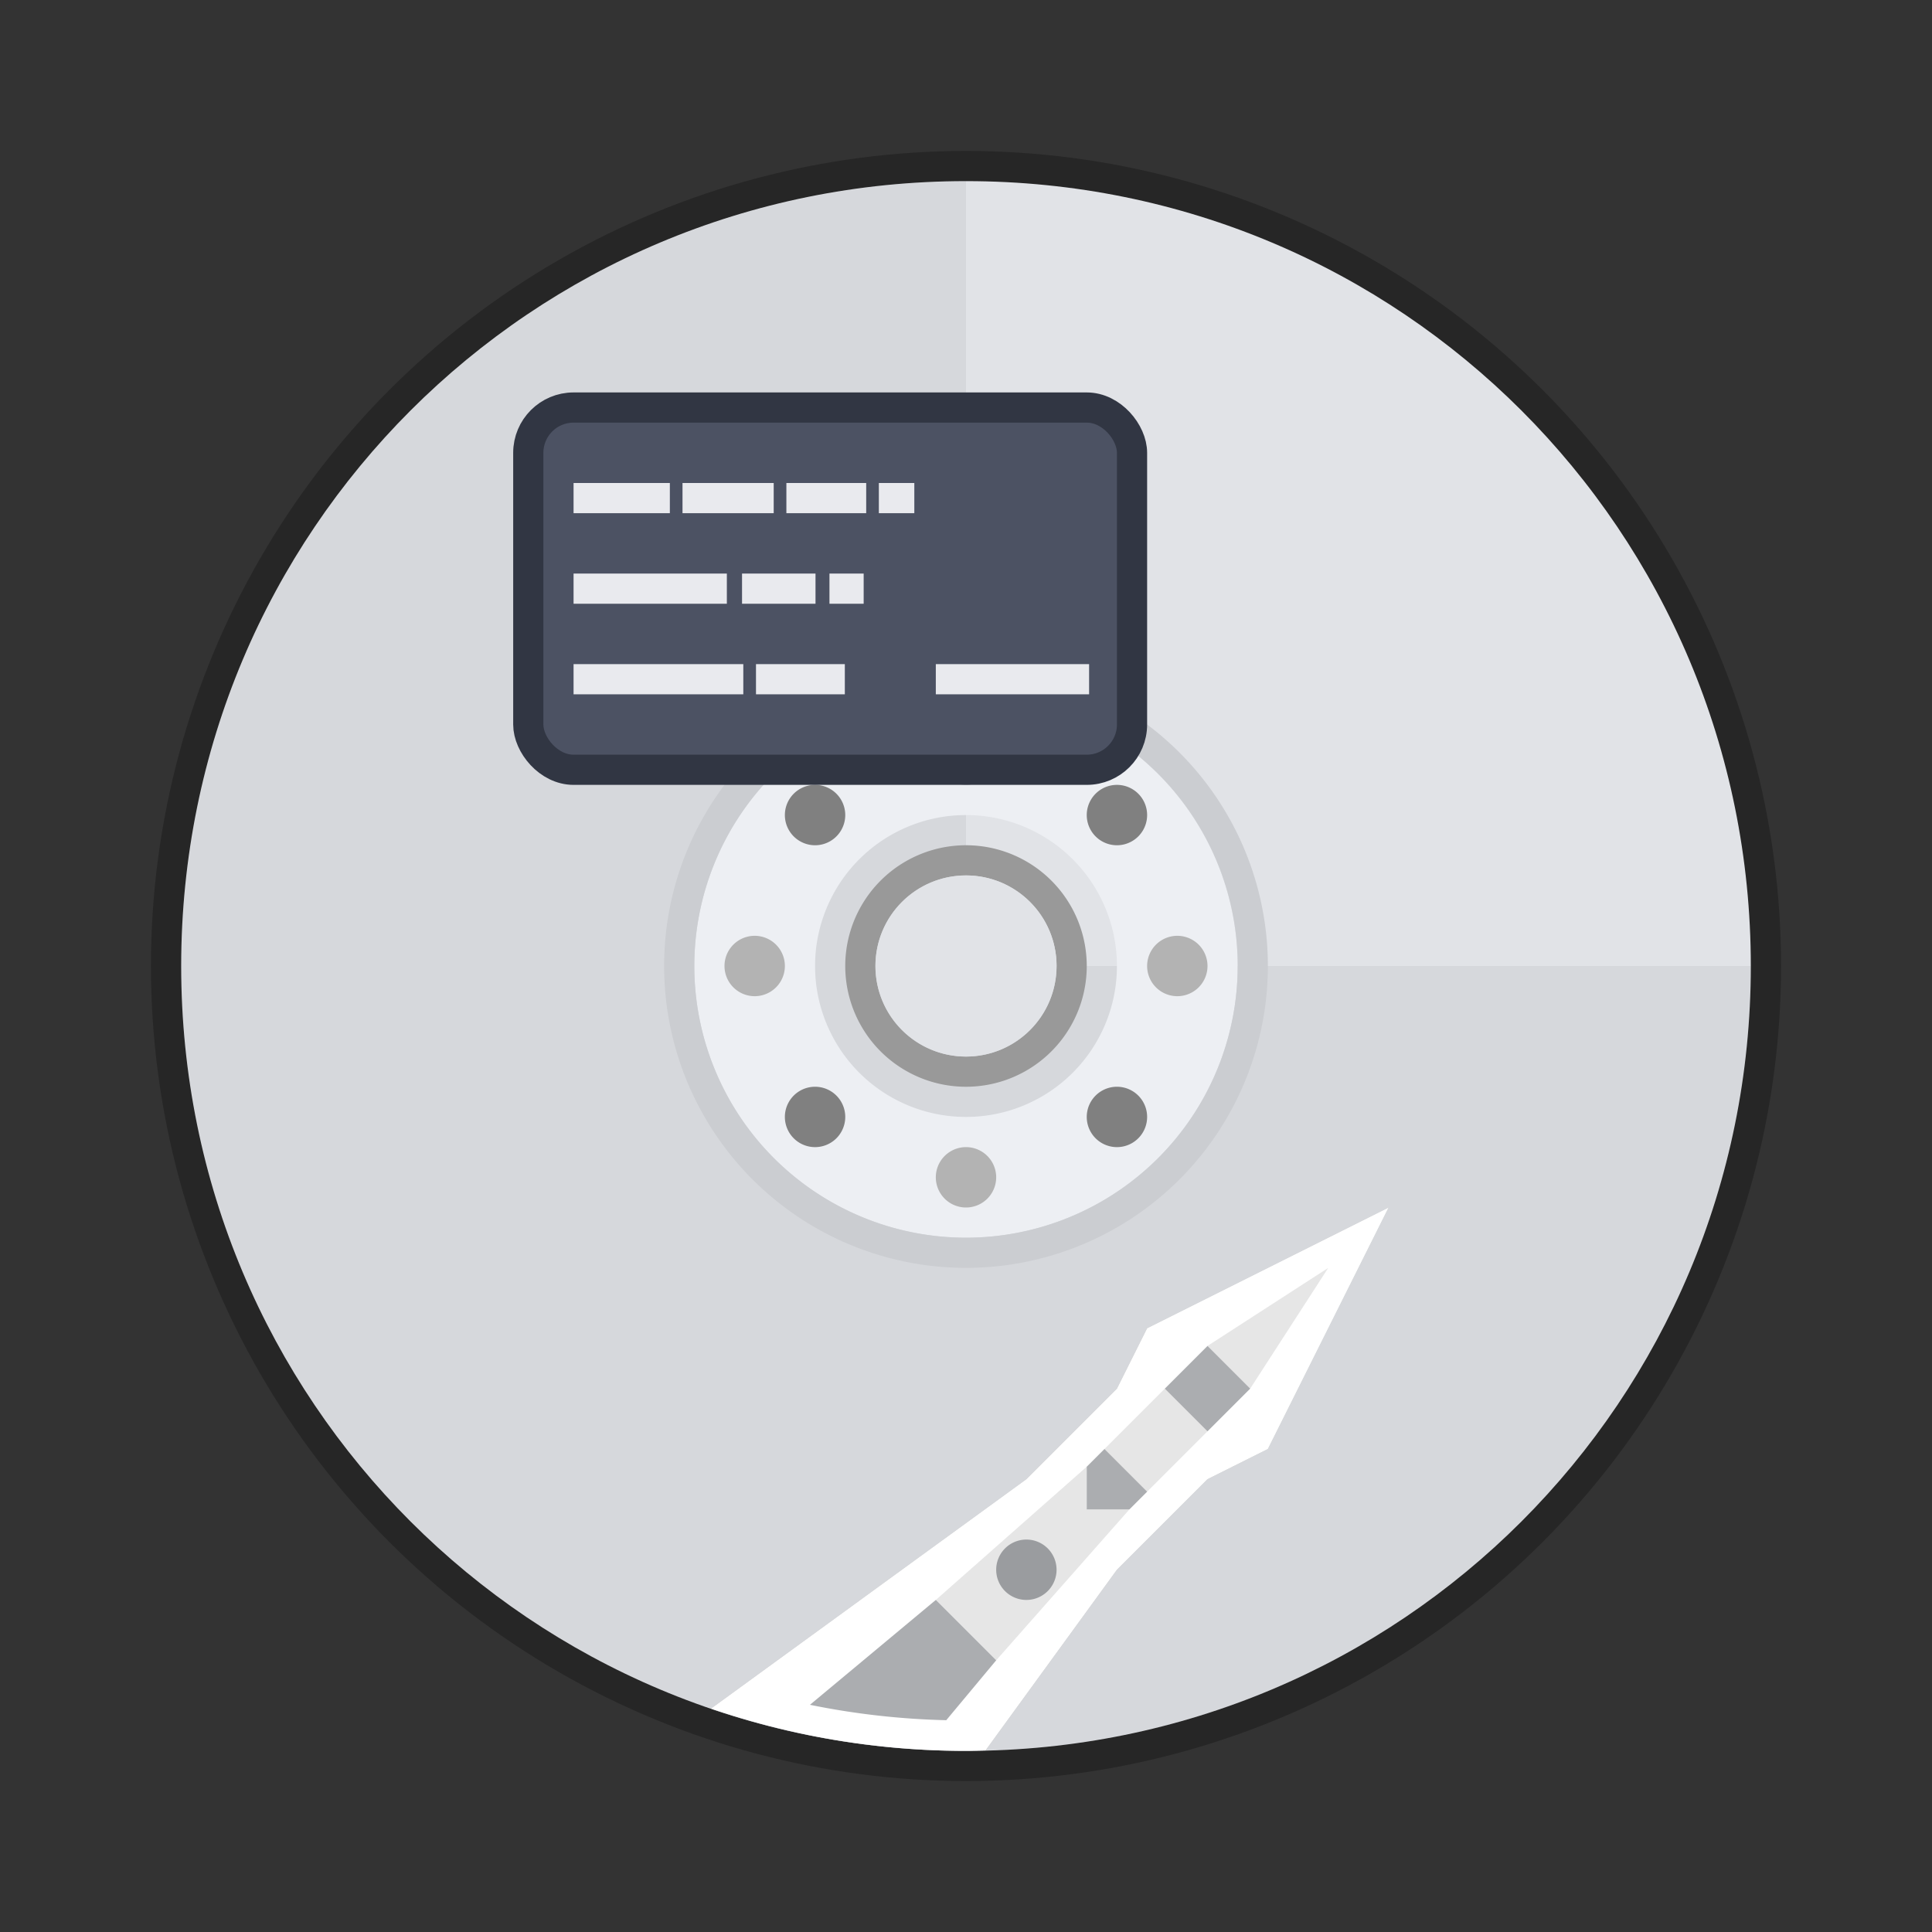
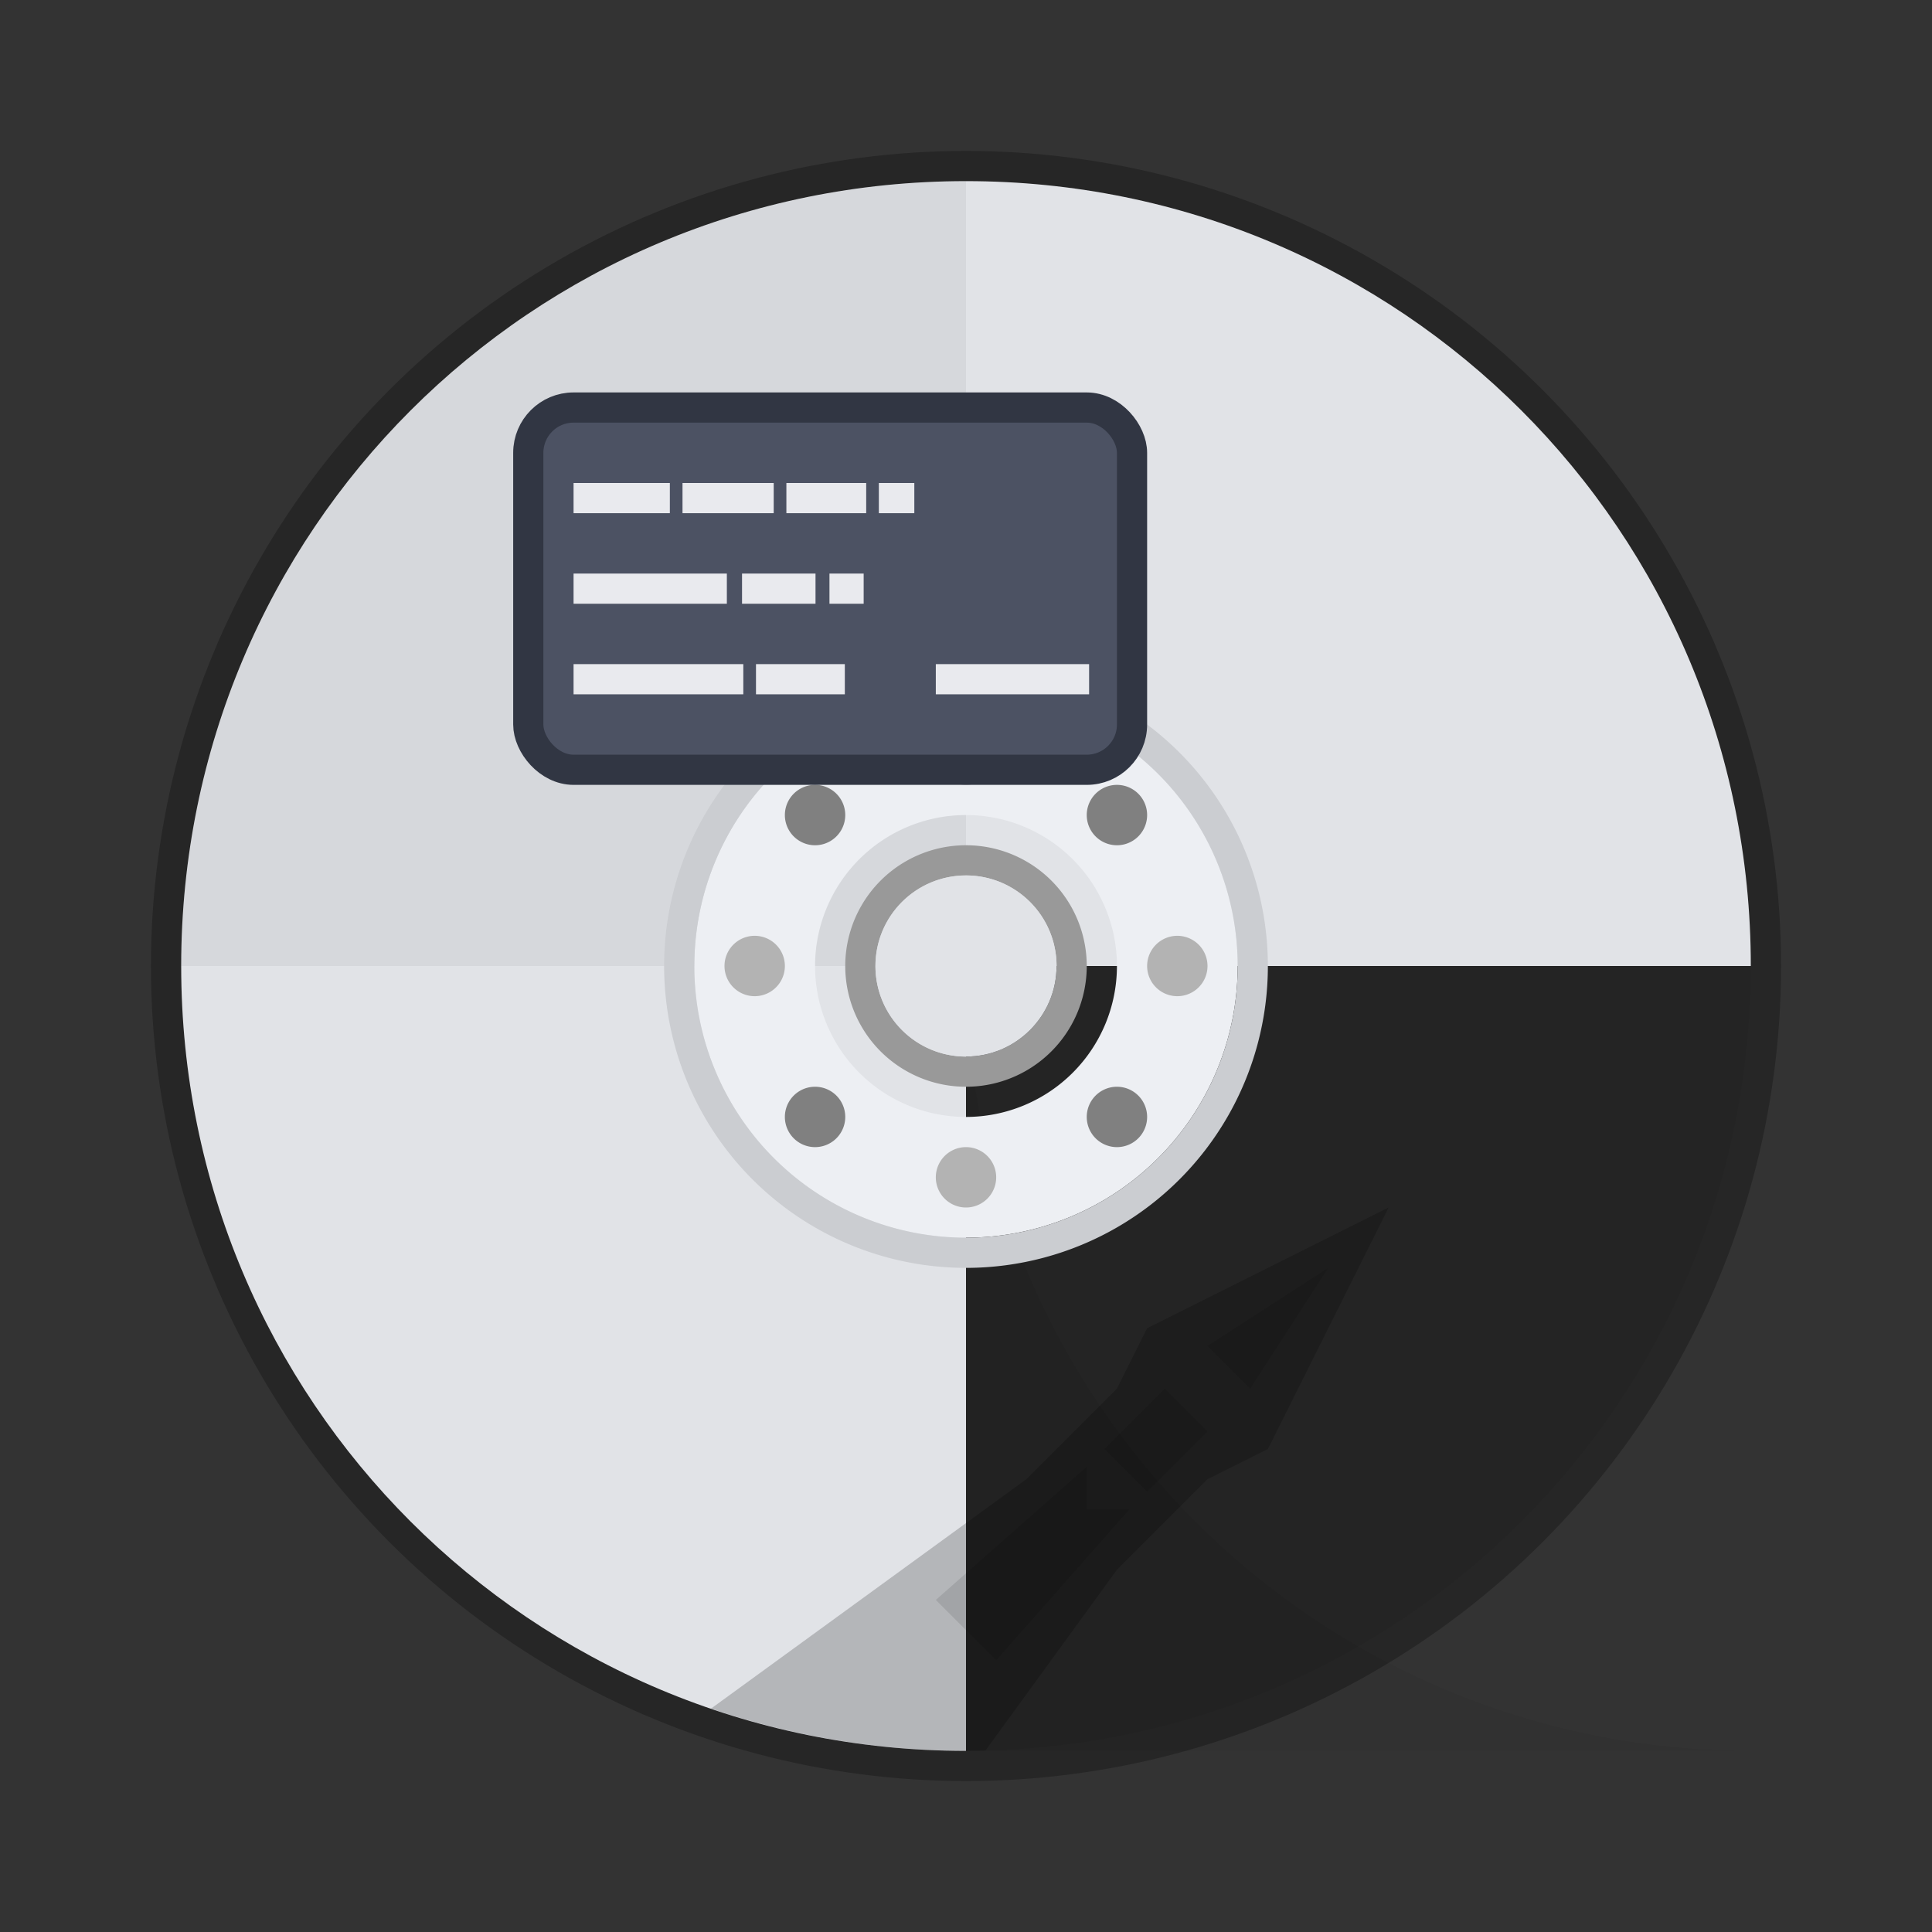
<svg xmlns="http://www.w3.org/2000/svg" width="64" height="64" version="1.1">
  <rect width="100%" height="100%" fill="#333333" stroke="none" />
  <g>
    <circle cx="32" cy="32" r="27" opacity=".25" />
    <path d="m32 58v-26h-25.998c0 14.404 11.595 26 25.998 26z" fill="#e1e3e7" />
-     <path d="m32 58v-26h25.998c0 14.404-11.595 26-25.998 26z" fill="#e1e3e7" />
    <path d="m32 58v-26h25.998c0 14.404-11.595 26-25.998 26z" opacity=".05" />
-     <path d="m32 58v-26h-25.998c0 14.404 11.595 26 25.998 26z" opacity=".05" />
+     <path d="m32 58v-26c0 14.404 11.595 26 25.998 26z" opacity=".05" />
    <path d="m32 6v26h-25.998c0-14.404 11.595-26 25.998-26z" fill="#e1e3e7" />
    <path d="m32 6v26h-25.998c0-14.404 11.595-26 25.998-26z" opacity=".05" />
    <path d="m32 6v26h25.998c0-14.404-11.595-26-25.998-26z" fill="#e1e3e7" />
    <path d="m32 23a9 9 0 1 0 0 18 9 9 0 0 0 0-18zm0 4a5 5 0 1 1 0 10 5 5 0 0 1 0-10z" fill="#edeff3" />
  </g>
  <path d="m37 28a1 1 0 1 1 0-2 1 1 0 0 1 0 2zm-10 10a1 1 0 1 1 0-2 1 1 0 0 1 0 2zm1-11a1 1 0 1 1-2 0 1 1 0 0 1 2 0zm10 10a1 1 0 1 1-2 0 1 1 0 0 1 2 0z" fill="#808080" />
  <path d="m32 28a4 4 0 1 0 0 8 4 4 0 0 0 0-8zm0 1a3 3 0 1 1 0 6 3 3 0 0 1 0-6z" fill="#999" />
  <path d="m33 25a1 1 0 1 1-2 0 1 1 0 0 1 2 0zm7 7a1 1 0 1 1-2 0 1 1 0 0 1 2 0zm-7 7a1 1 0 1 1-2 0 1 1 0 0 1 2 0zm-7-7a1 1 0 1 1-2 0 1 1 0 0 1 2 0z" fill="#b3b3b3" />
  <path d="m46 40-8 4-1 2-3 3-10.447 7.6c2.647 0.903 5.486 1.4 8.447 1.4 0.218 0 0.432-0.01 0.648-0.016l4.352-5.984 3-3 2-1z" opacity=".2" />
  <circle cx="32" cy="32" r="3" fill="#e1e3e7" />
-   <path d="m46 40-8 4-1 2-3 3-10.447 7.6c2.647 0.903 5.486 1.4 8.447 1.4 0.218 0 0.432-0.01 0.648-0.016l4.352-5.984 3-3 2-1zm-6 4.586 1.414 1.414-1.414 1.414-1.414-1.414zm-3.414 3.414 1.414 1.414-0.586 0.586h-1.414v-1.414zm-2.586 3a1 1 0 0 1 1 1 1 1 0 0 1-1 1 1 1 0 0 1-1-1 1 1 0 0 1 1-1zm-3 2 2 2-1.654 1.984a25.525 25.525 0 0 1-4.516-0.51zm-4.035 4.51c0.096 0.019 0.193 0.033 0.289 0.05-0.096-0.017-0.193-0.031-0.29-0.05z" fill="#fff" />
  <path d="m36 48.586-5 4.414 2 2 4.414-5h-1.414zm2.586-2.586-2 2 1.414 1.414 2-2zm5.414-4-4 2.586 1.414 1.414z" opacity=".1" />
  <path d="m31.98 22a10 10 0 0 0-9.98 10 10 10 0 0 0 10 10 10 10 0 0 0 10-10 10 10 0 0 0-10-10 10 10 0 0 0-0.02 0zm0.01 1a9 9 0 0 1 0.01 0 9 9 0 0 1 9 9 9 9 0 0 1-9 9 9 9 0 0 1-9-9 9 9 0 0 1 8.99-9z" fill="#cbcdd1" />
  <rect x="17.5" y="13.5" width="20" height="12" rx="1.5" ry="1.5" fill="#4c5263" stroke="#313643" />
  <path d="m19 16v1h3.19v-1zm3.609 0v1h3.021v-1zm3.441 0v1h2.644v-1zm3.063 0v1h1.175v-1zm-10.113 3v1h5.078v-1zm5.581 0v1h2.434v-1zm2.896 0v1h1.133v-1zm-8.477 3v1h5.623v-1zm6.043 0v1h2.943v-1zm5.957 0v1h5.078v-1z" fill="#e9eaee" />
</svg>